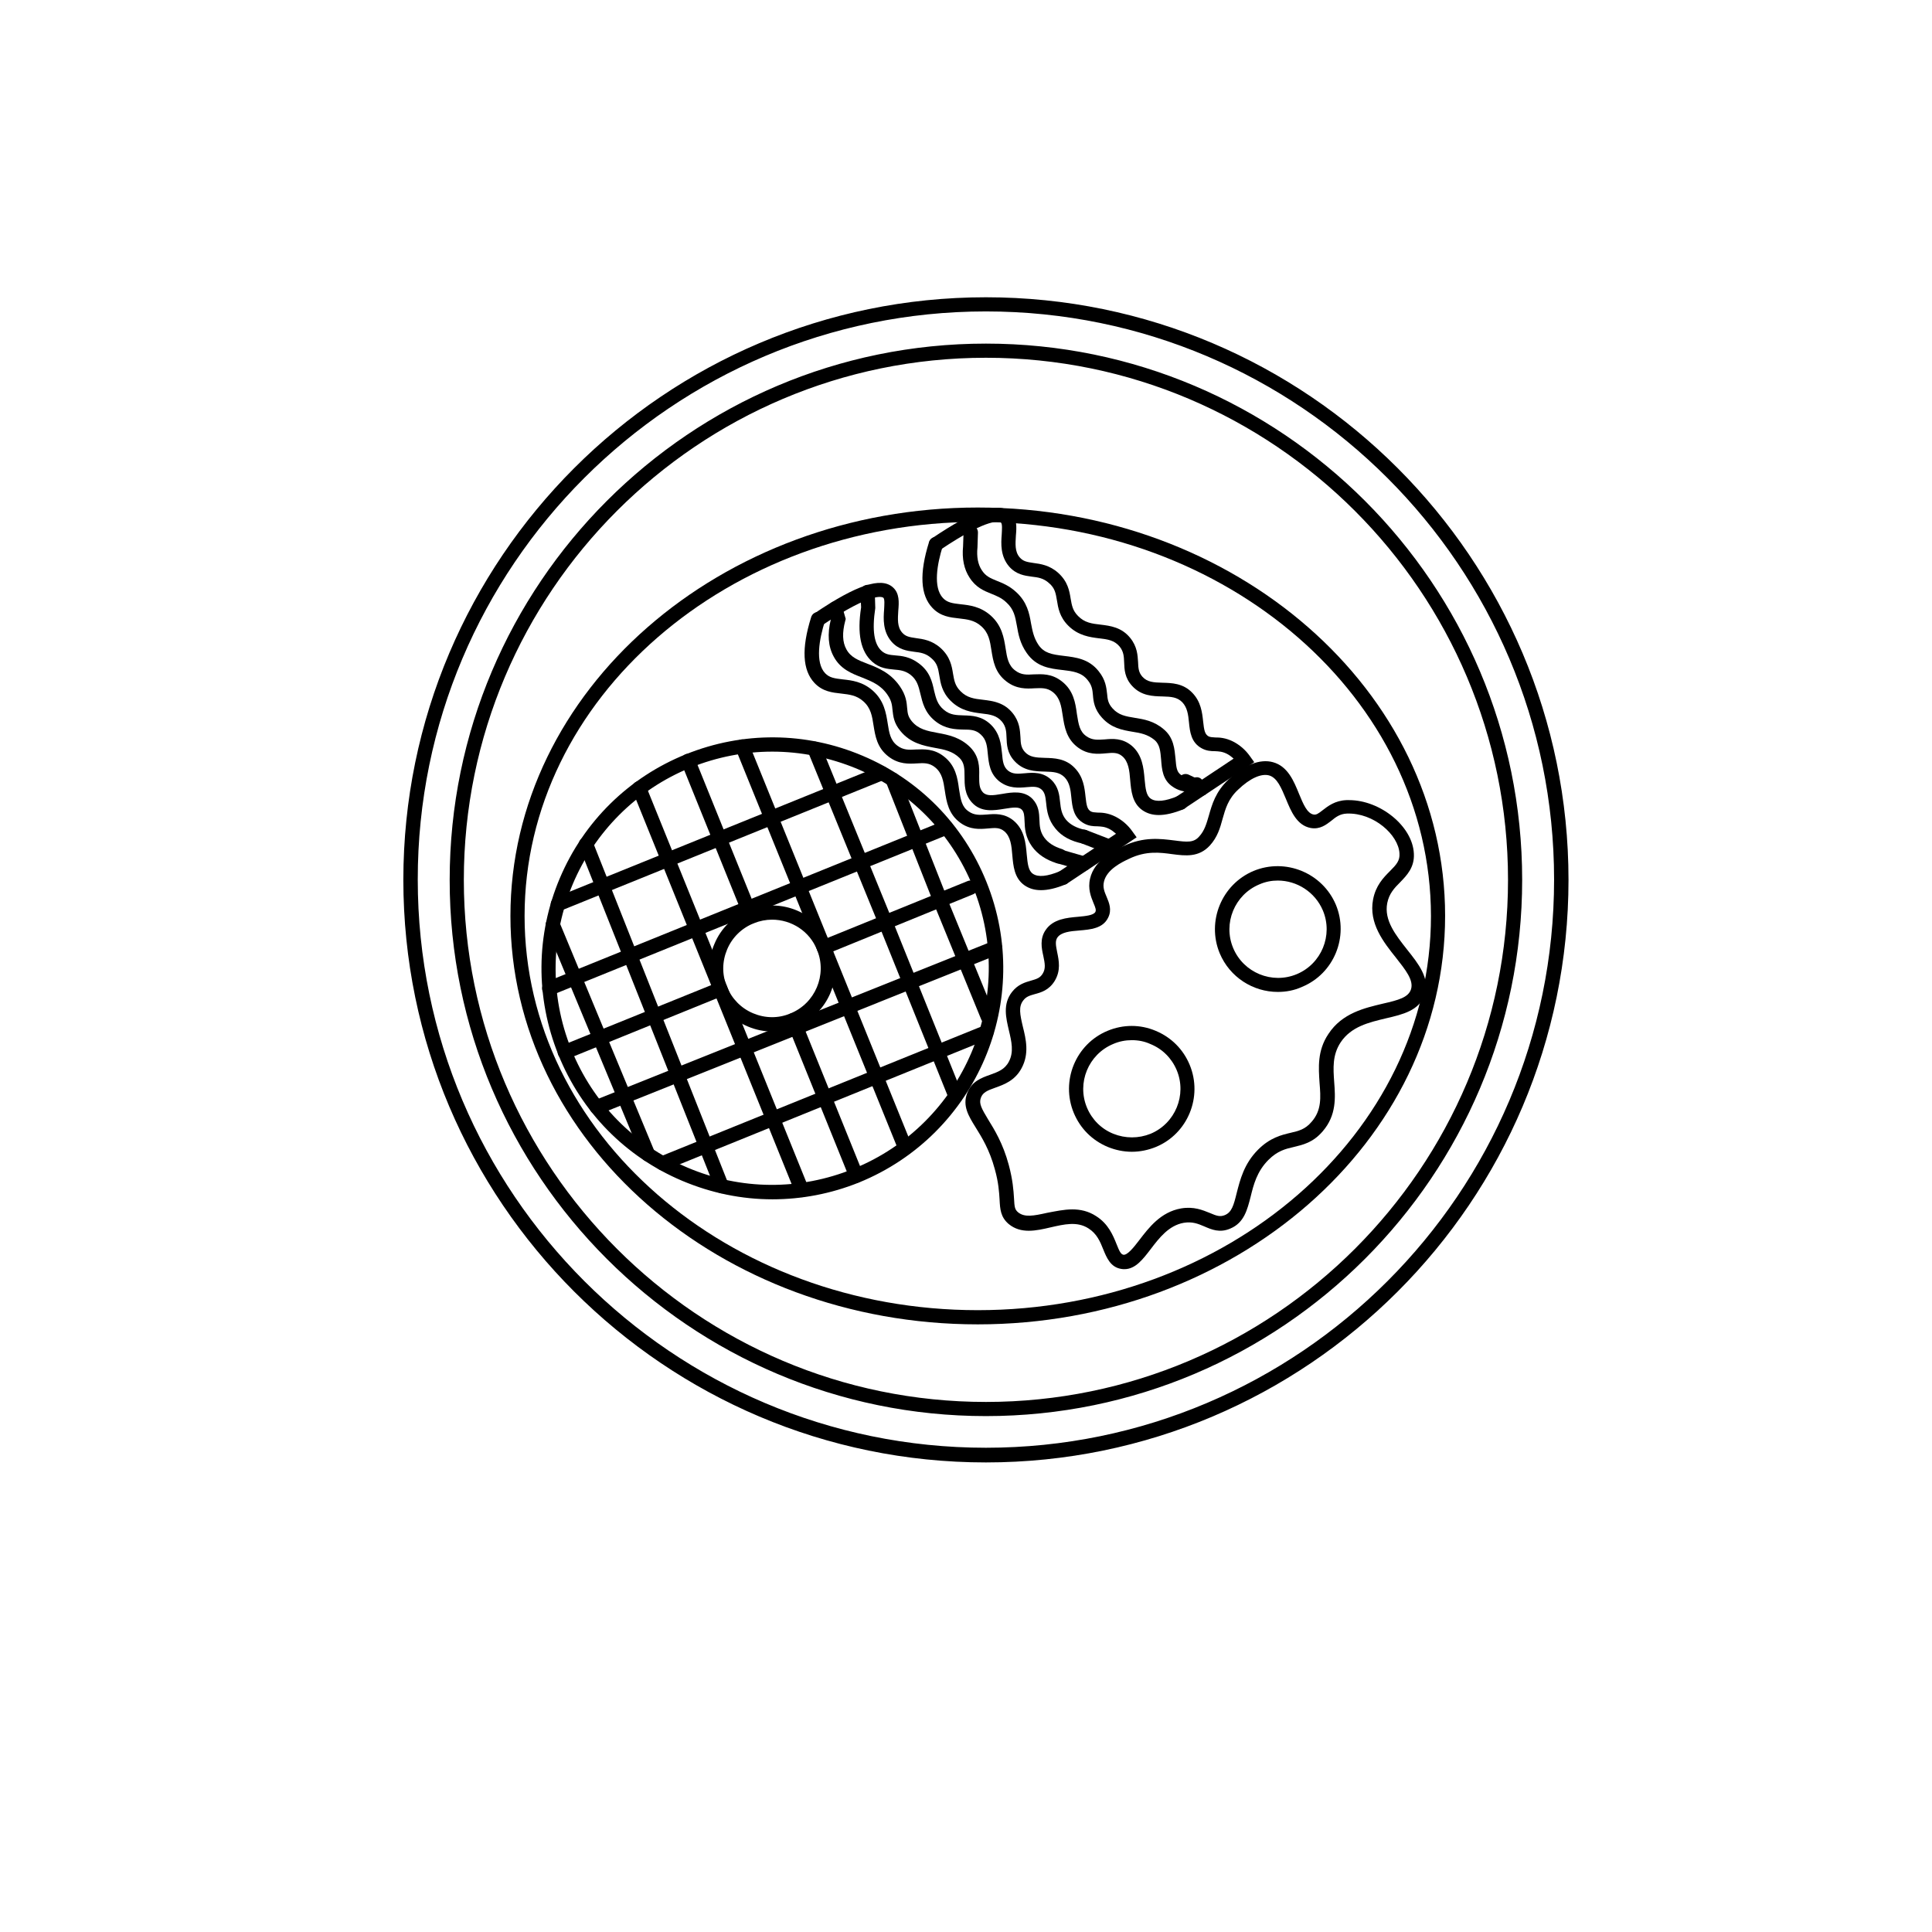
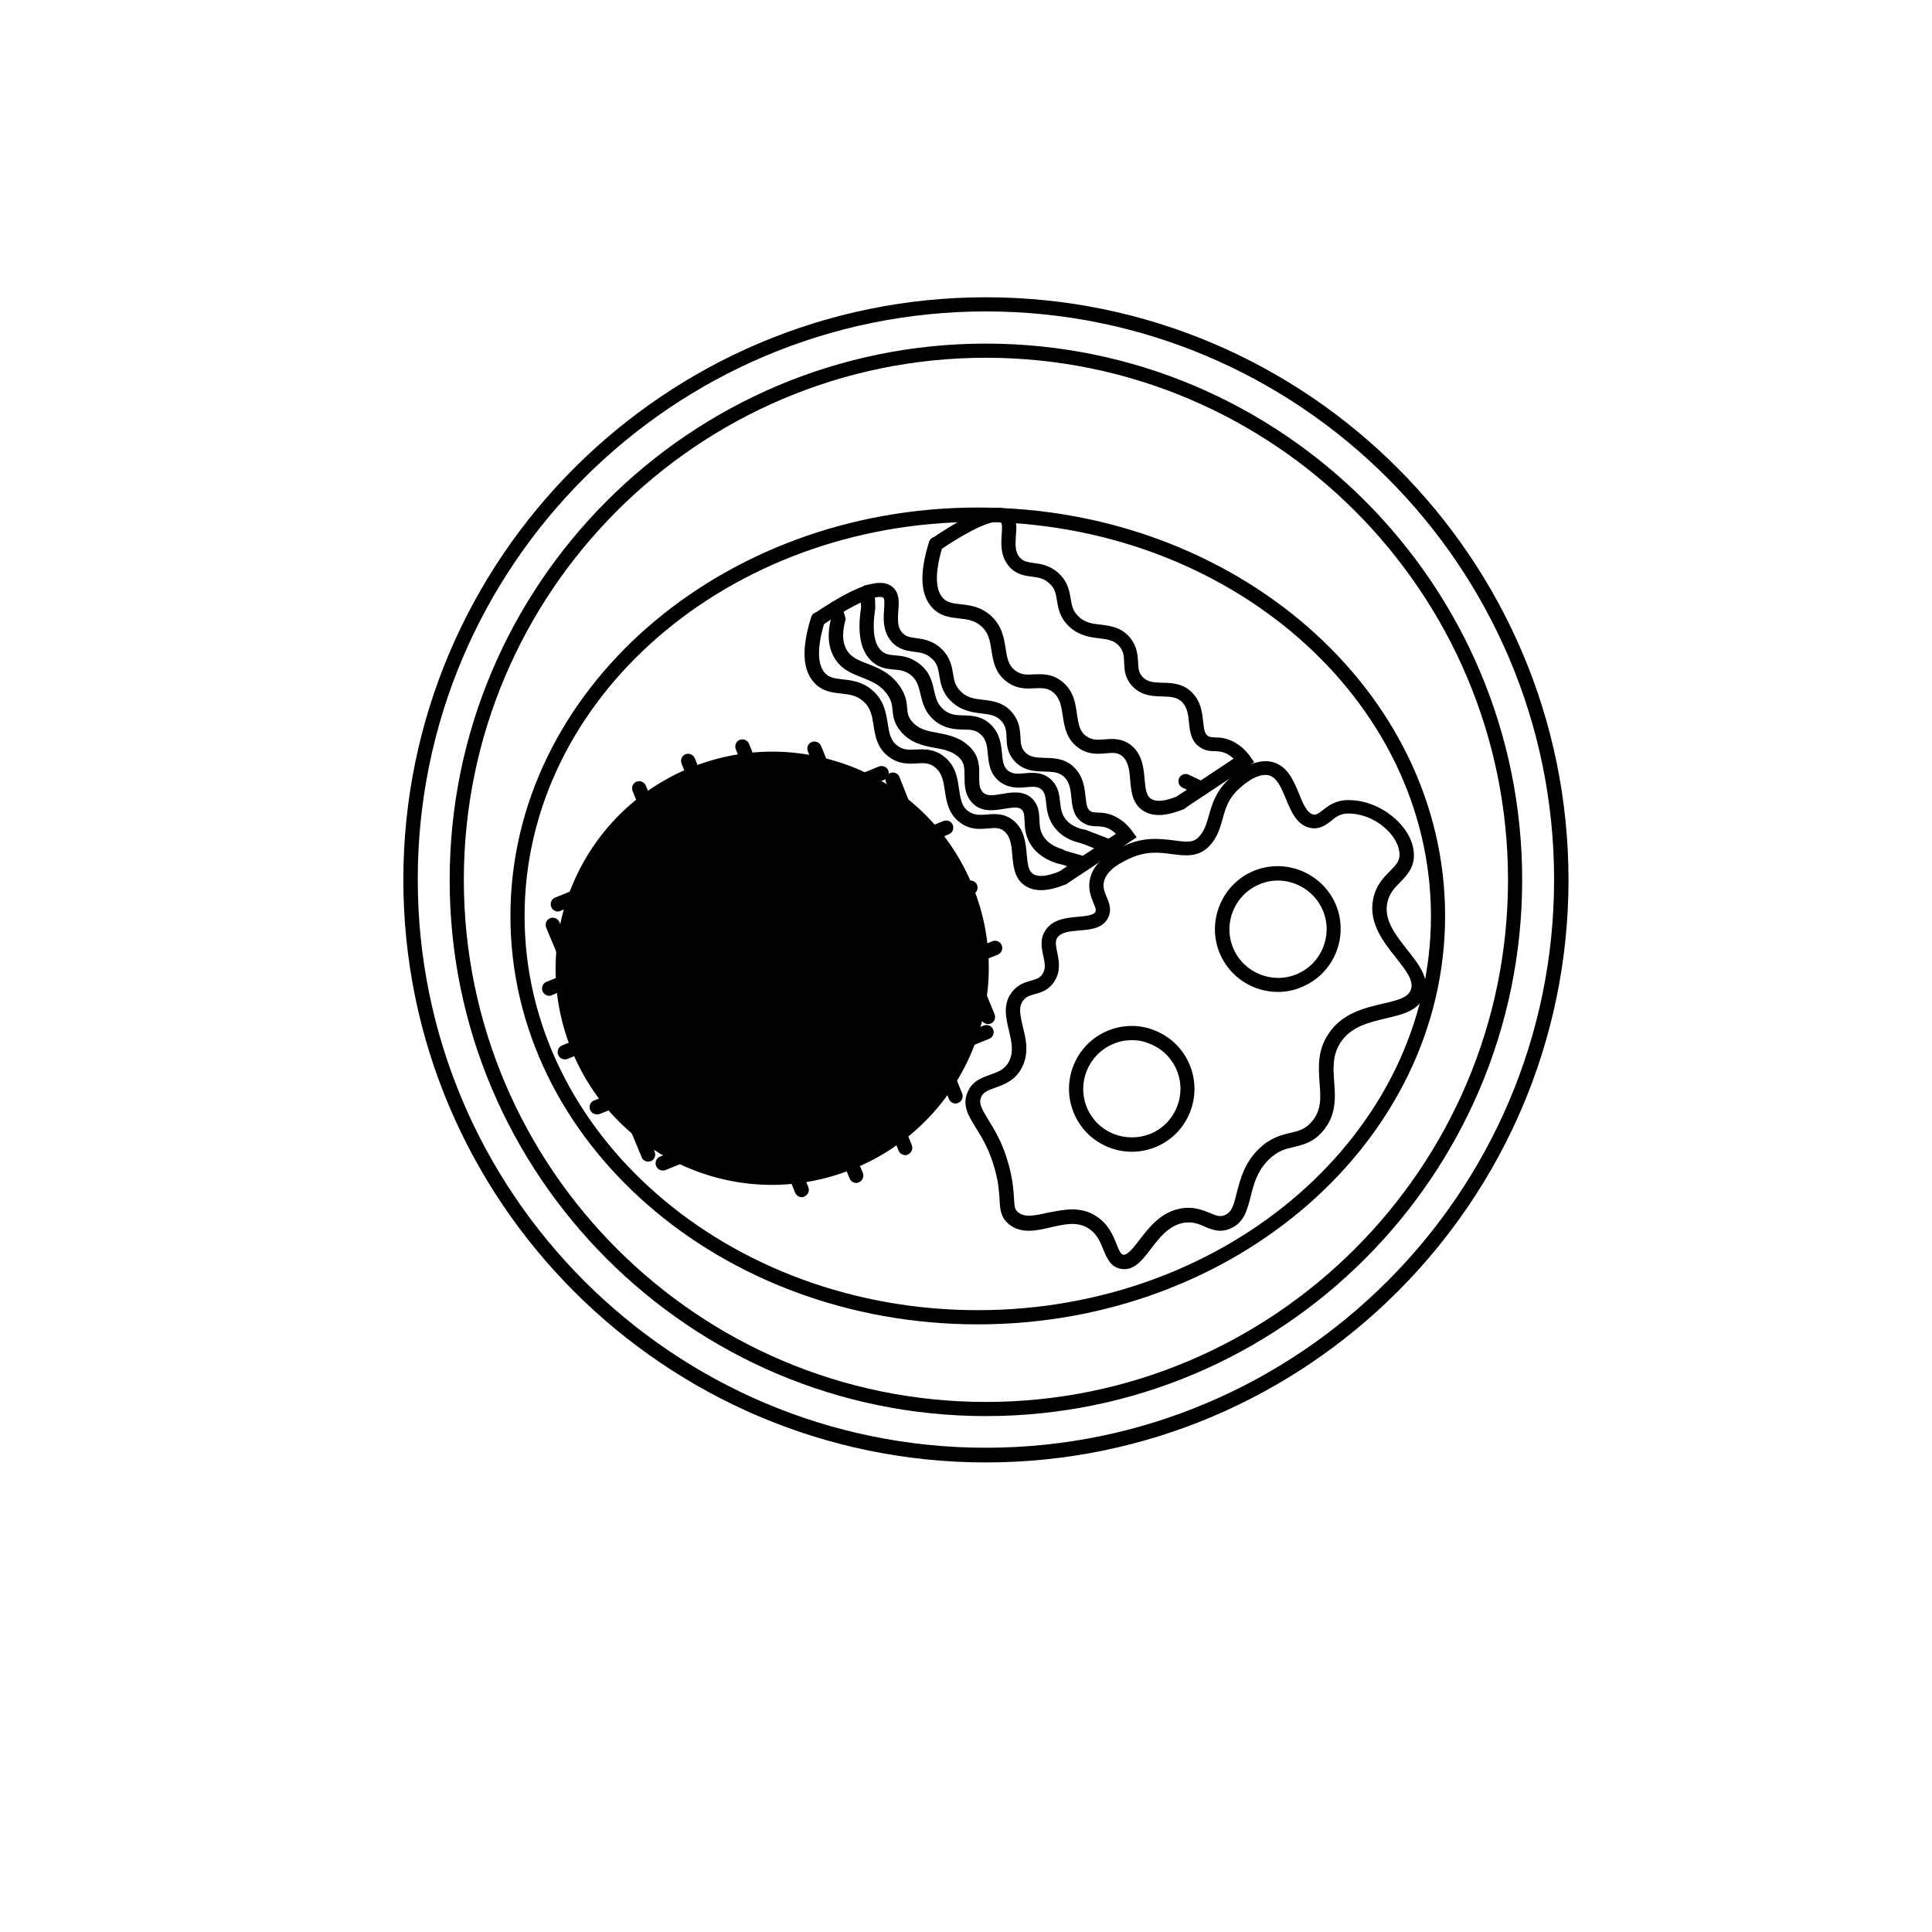
<svg xmlns="http://www.w3.org/2000/svg" fill="#000000" width="800px" height="800px" version="1.1" viewBox="144 144 512 512">
  <g>
    <path d="m405.28 226.53c83.016 0 150.57 67.555 150.57 150.57s-67.555 150.57-150.57 150.57-150.57-67.555-150.57-150.57c-0.062-83.012 67.492-150.57 150.57-150.57m0 292.75c78.371 0 142.11-63.738 142.11-142.11 0-78.371-63.738-142.11-142.11-142.11s-142.11 63.738-142.11 142.11c-0.062 78.367 63.738 142.11 142.11 142.11m0-296.5c-85.113 0-154.39 69.273-154.39 154.39 0 85.113 69.273 154.39 154.39 154.39 85.113 0 154.39-69.273 154.39-154.39 0-85.113-69.273-154.39-154.39-154.39zm0 292.75c-76.27 0-138.36-62.086-138.36-138.36 0-76.27 62.086-138.36 138.36-138.36 76.27 0 138.36 62.086 138.36 138.36 0.004 76.27-62.082 138.36-138.36 138.36z" />
-     <path d="m348.66 461.83c-8.078 0-16.156-1.652-23.855-4.898-15.074-6.359-26.719-18.258-32.824-33.395-6.106-15.141-5.981-31.805 0.383-46.82 6.359-15.012 18.258-26.719 33.395-32.824 15.141-6.106 31.805-5.981 46.82 0.383 15.074 6.359 26.719 18.258 32.824 33.395 12.66 31.297-2.481 66.984-33.777 79.707-7.445 2.992-15.203 4.453-22.965 4.453zm0-118.64c-7.316 0-14.566 1.398-21.566 4.199-29.324 11.895-43.512 45.418-31.68 74.746 5.727 14.184 16.668 25.316 30.789 31.297 14.121 5.981 29.707 6.106 43.957 0.316 29.324-11.895 43.574-45.418 31.68-74.746-5.727-14.184-16.668-25.316-30.789-31.297-7.25-2.988-14.82-4.516-22.391-4.516z" />
+     <path d="m348.66 461.83zm0-118.64c-7.316 0-14.566 1.398-21.566 4.199-29.324 11.895-43.512 45.418-31.68 74.746 5.727 14.184 16.668 25.316 30.789 31.297 14.121 5.981 29.707 6.106 43.957 0.316 29.324-11.895 43.574-45.418 31.68-74.746-5.727-14.184-16.668-25.316-30.789-31.297-7.25-2.988-14.82-4.516-22.391-4.516z" />
    <path d="m348.66 417.36c-2.227 0-4.391-0.445-6.488-1.336-4.137-1.719-7.316-4.961-8.969-9.098-1.652-4.137-1.652-8.652 0.129-12.785 1.719-4.137 4.961-7.316 9.098-8.969 8.523-3.434 18.32 0.699 21.754 9.223 3.434 8.523-0.699 18.32-9.223 21.754-2.102 0.766-4.203 1.211-6.301 1.211zm-0.062-29.641c-1.59 0-3.246 0.316-4.836 0.953-3.18 1.273-5.727 3.754-7.062 6.934s-1.398 6.68-0.062 9.859c1.273 3.18 3.754 5.727 6.934 7.062 3.18 1.336 6.68 1.398 9.859 0.062 6.617-2.672 9.797-10.242 7.125-16.793-1.973-5.027-6.805-8.078-11.957-8.078z" />
    <path d="m343.07 388.8c-0.762 0-1.465-0.445-1.781-1.207l-16.668-41.223c-0.383-0.953 0.062-2.098 1.02-2.481 0.953-0.383 2.035 0.062 2.481 1.02l16.668 41.223c0.383 0.953-0.062 2.098-1.02 2.481-0.191 0.121-0.445 0.188-0.699 0.188z" />
    <path d="m370.93 457.5c-0.762 0-1.465-0.445-1.781-1.207l-16.668-41.223c-0.383-0.953 0.062-2.098 1.02-2.481 0.953-0.383 2.098 0.062 2.481 1.02l16.668 41.223c0.383 0.953-0.062 2.098-1.02 2.481-0.254 0.125-0.508 0.188-0.699 0.188z" />
    <path d="m362.34 396.95c-0.762 0-1.465-0.445-1.781-1.207-0.383-0.953 0.062-2.098 1.02-2.481l38.867-15.777c0.953-0.383 2.098 0.062 2.481 1.02 0.383 0.953-0.062 2.098-1.02 2.481l-38.805 15.836c-0.254 0.066-0.508 0.129-0.762 0.129z" />
    <path d="m293.7 424.74c-0.762 0-1.465-0.445-1.781-1.207-0.383-0.953 0.062-2.098 1.02-2.481l41.223-16.668c0.953-0.383 2.098 0.062 2.481 1.02 0.383 0.953-0.062 2.098-1.02 2.481l-41.223 16.73c-0.254 0.125-0.508 0.125-0.699 0.125z" />
    <path d="m362.34 396.95c-0.762 0-1.465-0.445-1.781-1.207l-21.566-53.18c-0.383-0.953 0.062-2.098 1.02-2.481 0.953-0.383 2.098 0.062 2.481 1.02l21.566 53.18c0.383 0.953-0.062 2.098-1.02 2.481-0.191 0.125-0.445 0.188-0.699 0.188z" />
    <path d="m378.69 390.33c-0.762 0-1.465-0.445-1.781-1.145l-18.828-46.055c-0.383-0.953 0.062-2.098 1.02-2.481 0.953-0.383 2.098 0.062 2.481 1.02l18.828 46.055c0.383 0.953-0.062 2.098-1.02 2.481-0.188 0.062-0.445 0.125-0.699 0.125z" />
    <path d="m393.19 384.48c-0.762 0-1.465-0.445-1.781-1.207l-12.594-31.934c-0.383-0.953 0.062-2.098 1.082-2.481 0.953-0.383 2.098 0.062 2.481 1.082l12.594 31.934c0.383 0.953-0.062 2.098-1.082 2.481-0.254 0.062-0.508 0.125-0.699 0.125z" />
    <path d="m383.91 450.12c-0.762 0-1.465-0.445-1.781-1.207l-21.566-53.18c-0.383-0.953 0.062-2.098 1.02-2.481 0.953-0.383 2.035 0.062 2.481 1.02l21.566 53.18c0.383 0.953-0.062 2.098-1.02 2.481-0.191 0.188-0.445 0.188-0.699 0.188z" />
    <path d="m397.26 436.45c-0.762 0-1.465-0.445-1.781-1.207l-18.574-46.117c-0.383-0.953 0.062-2.098 1.02-2.481 0.953-0.383 2.098 0.062 2.481 1.02l18.574 46.117c0.383 0.953-0.062 2.098-1.02 2.481-0.188 0.121-0.441 0.188-0.699 0.188z" />
    <path d="m405.85 415.39c-0.762 0-1.465-0.445-1.781-1.145l-12.66-30.914c-0.383-0.953 0.062-2.098 1.02-2.481 0.953-0.383 2.098 0.062 2.481 1.02l12.66 30.914c0.383 0.953-0.062 2.098-1.02 2.481-0.254 0.059-0.445 0.125-0.699 0.125z" />
    <path d="m356.49 461.26c-0.762 0-1.465-0.445-1.781-1.207l-43.066-106.42c-0.383-0.953 0.062-2.098 1.02-2.481 0.953-0.383 2.035 0.062 2.481 1.02l43.066 106.42c0.383 0.953-0.062 2.098-1.02 2.481-0.254 0.188-0.508 0.188-0.699 0.188z" />
-     <path d="m335.3 460.24c-0.762 0-1.465-0.445-1.781-1.207l-36.004-90.582c-0.383-0.953 0.062-2.098 1.082-2.481 0.953-0.383 2.098 0.062 2.481 1.082l35.941 90.645c0.383 0.953-0.062 2.098-1.082 2.481-0.191 0.062-0.445 0.062-0.637 0.062z" />
    <path d="m315.78 451.84c-0.762 0-1.465-0.445-1.719-1.145l-25.316-60.879c-0.383-0.953 0.062-2.098 1.02-2.481 0.953-0.383 2.098 0.062 2.481 1.02l25.254 60.879c0.383 0.953-0.062 2.098-1.02 2.481-0.254 0.059-0.512 0.125-0.699 0.125z" />
    <path d="m289.57 407.89c-0.762 0-1.465-0.445-1.781-1.207-0.383-0.953 0.062-2.098 1.02-2.481l105.21-42.621c0.953-0.383 2.098 0.062 2.481 1.02 0.383 0.953-0.062 2.098-1.02 2.481l-105.21 42.621c-0.188 0.188-0.445 0.188-0.699 0.188z" />
    <path d="m291.86 385.56c-0.762 0-1.465-0.445-1.781-1.207-0.383-0.953 0.062-2.098 1.02-2.481l85.812-34.73c0.953-0.383 2.098 0.062 2.481 1.02 0.383 0.953-0.062 2.098-1.02 2.481l-85.812 34.73c-0.254 0.125-0.512 0.188-0.699 0.188z" />
    <path d="m302.16 439.31c-0.762 0-1.465-0.445-1.781-1.207-0.383-0.953 0.062-2.098 1.082-2.481l105.53-42.18c0.953-0.383 2.098 0.062 2.481 1.082 0.383 0.953-0.062 2.098-1.082 2.481l-105.53 42.238c-0.254 0.066-0.445 0.066-0.699 0.066z" />
    <path d="m319.66 454.2c-0.762 0-1.465-0.445-1.781-1.207-0.383-0.953 0.062-2.098 1.02-2.481l85.812-34.73c0.953-0.383 2.098 0.062 2.481 1.02 0.383 0.953-0.062 2.098-1.02 2.481l-85.812 34.793c-0.254 0.125-0.445 0.125-0.699 0.125z" />
    <path d="m451.08 359.99c-1.719 0-3.117-0.445-4.324-1.273-2.734-1.91-2.988-5.152-3.246-8.016-0.191-2.481-0.445-4.898-2.098-6.297-1.207-1.02-2.418-0.953-4.391-0.762-2.098 0.191-4.707 0.383-7.316-1.527-3.117-2.289-3.625-5.535-4.07-8.461-0.383-2.543-0.699-4.707-2.609-6.234-1.527-1.207-2.988-1.082-4.836-1.02-2.098 0.129-4.769 0.254-7.441-1.781-3.117-2.356-3.562-5.535-4.008-8.27-0.383-2.481-0.699-4.644-2.734-6.426-1.781-1.59-3.691-1.781-5.852-2.035-2.289-0.254-4.898-0.508-7.062-2.801-3.18-3.371-3.5-9.098-0.891-17.43 0.316-1.02 1.336-1.59 2.356-1.273 1.02 0.316 1.59 1.336 1.273 2.356-1.465 4.707-2.609 10.879 0.062 13.742 1.145 1.207 2.481 1.398 4.707 1.652 2.356 0.254 5.215 0.574 7.953 2.988 2.988 2.672 3.5 5.914 3.945 8.715 0.383 2.481 0.699 4.453 2.543 5.852 1.59 1.207 3.055 1.145 4.961 1.02 2.098-0.062 4.707-0.254 7.379 1.844 3.117 2.418 3.625 5.727 4.008 8.652 0.445 2.863 0.762 4.707 2.543 5.914 1.527 1.082 2.988 0.953 4.836 0.828 2.098-0.191 4.644-0.383 7.125 1.652 2.863 2.418 3.18 5.981 3.434 8.844 0.254 2.672 0.445 4.391 1.652 5.215 1.398 0.953 3.816 0.699 7.188-0.699 0.953-0.383 2.098 0.062 2.481 1.02 0.383 0.953-0.062 2.098-1.02 2.481-2.539 1.02-4.699 1.531-6.547 1.531z" />
    <path d="m456.8 358.59c-0.637 0-1.207-0.316-1.59-0.828-0.574-0.891-0.316-2.035 0.508-2.609l15.203-10.113c-0.574-0.508-1.145-0.953-1.781-1.273-1.273-0.637-2.164-0.637-3.18-0.699-1.02 0-2.227-0.062-3.5-0.762-2.801-1.527-3.117-4.324-3.371-6.871-0.191-2.035-0.445-3.945-1.781-5.344-1.336-1.336-2.863-1.465-5.281-1.527-2.481-0.062-5.535-0.129-7.953-2.734-2.035-2.164-2.098-4.453-2.164-6.297-0.062-1.59-0.129-2.863-1.207-4.199-1.398-1.652-3.117-1.91-5.406-2.164-2.481-0.316-5.535-0.699-8.207-3.371-2.289-2.289-2.672-4.707-2.988-6.68-0.316-1.844-0.508-3.246-2.098-4.582-1.465-1.336-2.926-1.527-4.582-1.719-1.91-0.254-4.137-0.574-5.981-2.672-2.356-2.734-2.164-6.106-1.973-8.523 0.062-1.273 0.191-2.734-0.191-3.117-0.254-0.191-2.734-1.781-16.156 7.25-0.891 0.574-2.035 0.383-2.609-0.508-0.574-0.891-0.383-2.035 0.508-2.609 11.195-7.57 17.621-9.668 20.738-6.934 1.844 1.59 1.652 4.07 1.465 6.234-0.129 2.164-0.316 4.262 1.02 5.789 0.891 1.02 1.844 1.207 3.625 1.465 1.91 0.254 4.262 0.574 6.551 2.609 2.543 2.289 2.988 4.769 3.309 6.805 0.316 1.781 0.508 3.18 1.973 4.644 1.719 1.781 3.691 2.035 5.981 2.289 2.609 0.316 5.535 0.699 7.824 3.5 1.91 2.356 1.973 4.644 2.098 6.426 0.062 1.59 0.129 2.734 1.145 3.879 1.273 1.398 2.863 1.527 5.344 1.59 2.418 0.062 5.469 0.129 7.887 2.672 2.289 2.356 2.609 5.215 2.863 7.57s0.445 3.371 1.398 3.945c0.508 0.254 0.953 0.254 1.781 0.316 1.145 0 2.734 0.062 4.769 1.082 1.719 0.891 3.246 2.164 4.453 3.879l1.145 1.59-18.504 12.285c-0.383 0.254-0.699 0.316-1.082 0.316z" />
-     <path d="m459.6 353.88c-1.844 0-3.5-0.445-4.836-1.398-2.672-1.781-2.863-4.644-3.055-7.188-0.191-2.164-0.316-4.008-1.781-5.215-1.781-1.465-3.754-1.844-5.852-2.164-2.609-0.445-5.535-0.953-8.016-3.691-2.035-2.227-2.289-4.324-2.418-5.981-0.129-1.465-0.254-2.609-1.398-4.008-1.652-2.098-4.008-2.356-6.68-2.672-3.246-0.383-6.871-0.762-9.477-4.516-1.781-2.543-2.227-5.023-2.609-7.25-0.445-2.418-0.762-4.324-2.801-6.172-1.273-1.207-2.609-1.719-4.008-2.289-1.91-0.762-4.07-1.652-5.727-4.262-1.465-2.227-2.035-5.023-1.719-8.27l0.129-3.816c0.062-1.02 0.828-1.844 1.973-1.844 1.02 0.062 1.844 0.891 1.844 1.973l-0.129 3.945c-0.254 2.481 0.129 4.516 1.145 6.043 1.02 1.59 2.227 2.098 3.945 2.801 1.59 0.637 3.371 1.336 5.152 2.988 2.926 2.672 3.5 5.66 3.945 8.27 0.383 1.973 0.699 3.816 1.973 5.727 1.527 2.227 3.562 2.543 6.742 2.926 3.117 0.383 6.617 0.762 9.223 4.07 1.844 2.289 2.035 4.324 2.227 5.981 0.129 1.465 0.254 2.543 1.465 3.879 1.59 1.781 3.5 2.098 5.852 2.481 2.418 0.383 5.09 0.828 7.633 2.988 2.734 2.227 2.926 5.344 3.18 7.824 0.191 2.289 0.316 3.562 1.465 4.324 0.953 0.637 2.227 0.828 3.879 0.637 1.02-0.191 1.973 0.574 2.098 1.59 0.129 1.02-0.574 1.973-1.59 2.098-0.691 0.191-1.262 0.191-1.773 0.191z" />
    <path d="m462.34 354.9c-0.254 0-0.574-0.062-0.828-0.191l-4.137-1.973c-0.953-0.445-1.336-1.59-0.891-2.543s1.59-1.336 2.543-0.891l4.137 1.973c0.953 0.445 1.336 1.59 0.891 2.543-0.316 0.699-0.953 1.082-1.715 1.082z" />
    <path d="m419.84 379.9c-1.719 0-3.117-0.445-4.324-1.273-2.734-1.91-2.988-5.152-3.246-8.016-0.191-2.481-0.445-4.898-2.098-6.297-1.207-1.02-2.356-0.953-4.391-0.762-2.098 0.191-4.707 0.383-7.316-1.527-3.117-2.289-3.625-5.535-4.07-8.461-0.383-2.543-0.699-4.707-2.609-6.234-1.527-1.207-2.988-1.145-4.836-1.02-2.098 0.129-4.769 0.254-7.441-1.781-3.117-2.356-3.562-5.535-4.008-8.27-0.383-2.481-0.699-4.644-2.734-6.426-1.781-1.59-3.691-1.781-5.852-2.035-2.289-0.254-4.898-0.508-7.062-2.801-3.18-3.371-3.5-9.098-0.891-17.43 0.316-1.02 1.336-1.59 2.356-1.273 1.02 0.316 1.59 1.336 1.273 2.356-1.465 4.707-2.609 10.879 0.062 13.742 1.145 1.207 2.481 1.398 4.707 1.652 2.356 0.254 5.215 0.574 7.953 2.988 2.988 2.672 3.5 5.914 3.945 8.715 0.383 2.481 0.699 4.453 2.543 5.852 1.59 1.207 3.055 1.145 4.961 1.02 2.098-0.062 4.707-0.254 7.379 1.844 3.117 2.418 3.625 5.727 4.008 8.652 0.445 2.863 0.762 4.707 2.543 5.914 1.527 1.082 2.988 0.953 4.836 0.828 2.098-0.191 4.707-0.383 7.125 1.652 2.863 2.418 3.18 5.981 3.434 8.844 0.254 2.672 0.445 4.391 1.652 5.215 1.398 0.953 3.816 0.699 7.188-0.699 0.953-0.383 2.098 0.062 2.481 1.02 0.383 0.953-0.062 2.098-1.02 2.481-2.473 1.02-4.637 1.531-6.547 1.531z" />
    <path d="m425.63 378.5c-0.637 0-1.207-0.316-1.59-0.828-0.574-0.891-0.316-2.035 0.508-2.609l15.203-10.113c-0.574-0.508-1.145-0.953-1.781-1.273-1.273-0.637-2.164-0.637-3.18-0.699-1.02 0-2.227-0.062-3.5-0.762-2.801-1.527-3.117-4.324-3.371-6.871-0.191-2.035-0.445-3.945-1.781-5.344-1.336-1.336-2.863-1.465-5.281-1.527-2.481-0.062-5.535-0.129-7.953-2.734-2.035-2.164-2.098-4.453-2.164-6.297-0.062-1.59-0.129-2.863-1.207-4.199-1.398-1.652-3.117-1.91-5.406-2.164-2.481-0.316-5.535-0.699-8.207-3.371-2.289-2.289-2.672-4.707-2.988-6.68-0.316-1.844-0.508-3.246-2.098-4.582-1.465-1.336-2.926-1.527-4.582-1.719-1.91-0.254-4.137-0.574-5.981-2.672-2.356-2.734-2.164-6.106-1.973-8.523 0.062-1.273 0.191-2.734-0.191-3.117-0.254-0.191-2.734-1.781-16.156 7.25-0.891 0.574-2.035 0.383-2.609-0.508s-0.383-2.035 0.508-2.609c11.195-7.57 17.621-9.668 20.738-6.934 1.844 1.59 1.652 4.07 1.465 6.234-0.129 2.164-0.316 4.262 1.02 5.789 0.891 1.02 1.844 1.207 3.625 1.465 1.91 0.254 4.262 0.574 6.551 2.609 2.543 2.289 2.988 4.769 3.309 6.805 0.316 1.781 0.508 3.18 1.973 4.644 1.719 1.781 3.691 2.035 5.981 2.289 2.609 0.316 5.535 0.699 7.824 3.5 1.91 2.356 1.973 4.644 2.098 6.426 0.062 1.59 0.129 2.734 1.145 3.879 1.273 1.398 2.863 1.527 5.344 1.59 2.418 0.062 5.469 0.129 7.887 2.672 2.289 2.356 2.609 5.215 2.863 7.57s0.445 3.371 1.398 3.945c0.508 0.254 0.953 0.254 1.781 0.316 1.145 0 2.734 0.062 4.769 1.082 1.719 0.891 3.246 2.164 4.453 3.879l1.145 1.59-18.637 12.406c-0.246 0.07-0.629 0.195-0.949 0.195z" />
    <path d="m431.3 367.62c-0.129 0-0.254 0-0.383-0.062-3.117-0.637-5.535-1.91-7.188-3.945-1.973-2.356-2.289-4.769-2.481-6.742-0.191-1.719-0.316-2.734-1.145-3.562-0.953-0.891-2.098-0.891-4.07-0.699-2.098 0.191-4.707 0.383-7.188-1.527-2.543-2.035-2.801-4.769-3.055-7.188-0.191-2.035-0.316-3.816-1.844-5.215-1.336-1.273-2.734-1.336-4.644-1.336-2.164-0.062-4.836-0.129-7.508-2.289-2.734-2.227-3.309-4.836-3.879-7.188-0.508-2.098-0.891-3.691-2.672-5.09-1.465-1.082-2.801-1.207-4.324-1.336-1.781-0.191-3.754-0.316-5.727-2.035-3.117-2.734-4.07-7.441-2.988-14.441l-0.191-4.008c-0.062-1.02 0.762-1.91 1.844-1.973 1.02-0.062 1.91 0.762 1.973 1.844l0.129 4.324c-0.891 5.914-0.316 9.605 1.719 11.387 1.02 0.891 2.098 1.02 3.562 1.145 1.781 0.129 3.945 0.383 6.234 2.098 2.926 2.164 3.562 4.836 4.07 7.25 0.508 2.035 0.891 3.691 2.609 5.09 1.652 1.398 3.309 1.398 5.215 1.465 2.227 0.062 4.769 0.129 7.188 2.418 2.481 2.418 2.734 5.281 2.988 7.633 0.191 2.227 0.383 3.562 1.59 4.582 1.207 0.953 2.481 0.891 4.516 0.699 2.098-0.191 4.769-0.383 6.996 1.781 1.844 1.781 2.098 3.945 2.289 5.852 0.191 1.719 0.383 3.246 1.59 4.707 1.145 1.336 2.863 2.227 5.09 2.672 1.02 0.191 1.719 1.207 1.465 2.227-0.129 0.828-0.891 1.465-1.781 1.465z" />
    <path d="m438.04 370.23c-0.254 0-0.445-0.062-0.699-0.129l-6.742-2.609c-0.953-0.383-1.465-1.465-1.082-2.418 0.383-0.953 1.465-1.465 2.418-1.082l6.742 2.609c0.953 0.383 1.465 1.465 1.082 2.418-0.258 0.703-0.957 1.211-1.719 1.211z" />
    <path d="m424.68 372.84c-0.191 0-0.383 0-0.574-0.062-2.926-0.891-5.152-2.418-6.617-4.453-1.781-2.481-1.91-4.836-1.973-6.742-0.062-1.527-0.129-2.356-0.699-2.988-0.762-0.828-2.289-0.637-4.644-0.254-2.734 0.445-6.172 1.02-8.586-1.652-1.973-2.164-1.973-4.769-1.973-6.871 0-2.227-0.062-3.625-1.273-4.898-1.844-1.844-4.07-2.289-6.617-2.734-2.988-0.574-6.426-1.207-9.098-4.453-1.781-2.164-1.91-3.945-2.098-5.535-0.129-1.273-0.191-2.418-1.336-4.07-1.781-2.609-4.199-3.562-6.742-4.582-2.801-1.082-5.727-2.227-7.508-5.535-1.465-2.672-1.719-5.981-0.762-9.859l-0.637-2.356c-0.316-1.02 0.316-2.035 1.273-2.356 1.02-0.316 2.035 0.316 2.356 1.273l0.953 3.309-0.129 0.508c-0.828 3.117-0.762 5.66 0.316 7.57 1.145 2.098 3.117 2.863 5.598 3.816 2.801 1.082 6.043 2.356 8.523 5.914 1.719 2.481 1.844 4.324 1.973 5.852 0.129 1.336 0.191 2.164 1.207 3.434 1.781 2.164 4.137 2.609 6.871 3.117 2.801 0.508 5.981 1.145 8.652 3.816 2.418 2.481 2.418 5.281 2.356 7.57 0 1.973 0 3.246 0.953 4.324 1.02 1.082 2.609 0.891 5.215 0.445 2.543-0.445 5.789-0.953 8.016 1.398 1.59 1.719 1.719 3.691 1.781 5.469 0.062 1.59 0.129 3.117 1.273 4.707 1.02 1.398 2.609 2.418 4.707 3.055 1.02 0.316 1.527 1.398 1.273 2.356-0.504 0.961-1.266 1.469-2.031 1.469z" />
    <path d="m431.3 374.75c-0.191 0-0.316 0-0.508-0.062l-6.617-1.91c-1.02-0.254-1.59-1.336-1.273-2.356 0.254-1.02 1.336-1.59 2.356-1.273l6.617 1.91c1.02 0.254 1.59 1.336 1.273 2.356-0.258 0.762-1.023 1.336-1.848 1.336z" />
    <path d="m441.98 480.34c-0.254 0-0.508 0-0.828-0.062-2.863-0.445-3.879-2.988-4.769-5.152-0.828-2.098-1.719-4.199-3.945-5.598-2.988-1.91-6.426-1.082-10.051-0.254-3.816 0.891-7.824 1.781-11.07-0.891-2.164-1.844-2.289-3.945-2.418-6.488-0.129-1.973-0.254-4.453-1.273-8.078-1.398-5.152-3.434-8.398-5.09-11.07-1.91-3.055-3.5-5.727-2.227-9.031 1.145-3.117 3.754-4.07 6.106-4.898 2.098-0.762 3.879-1.398 4.961-3.5 1.336-2.543 0.699-5.281 0-8.207-0.762-3.309-1.719-6.996 0.828-10.242 1.59-2.035 3.5-2.543 5.023-2.988 1.527-0.445 2.356-0.699 3.055-1.781 0.891-1.398 0.637-2.734 0.191-4.836-0.445-1.973-0.953-4.516 0.637-6.805 1.973-2.926 5.66-3.246 8.586-3.5 2.035-0.191 4.07-0.383 4.582-1.273 0.254-0.508 0.062-1.082-0.508-2.418-0.637-1.59-1.527-3.691-0.891-6.426 1.145-5.023 6.488-7.508 8.777-8.586 5.469-2.609 9.922-1.973 13.551-1.527 3.434 0.445 5.152 0.637 6.617-1.082 1.398-1.527 1.91-3.371 2.543-5.535 0.828-2.926 1.781-6.297 5.152-9.477 4.199-3.945 8.398-5.598 11.832-4.644 3.945 1.082 5.535 5.023 6.934 8.461 1.082 2.609 2.098 5.09 3.816 5.406 0.699 0.129 1.207-0.191 2.418-1.145 1.398-1.082 3.246-2.543 6.297-2.672h0.699c8.27 0 16.855 6.934 17.176 14.184 0.191 3.625-1.844 5.727-3.625 7.57-1.527 1.527-2.926 2.988-3.434 5.535-0.891 4.582 2.289 8.523 5.281 12.34 2.988 3.754 6.043 7.57 4.644 11.895-1.398 4.262-5.852 5.281-10.242 6.297-4.516 1.082-9.223 2.164-12.023 6.359-2.227 3.371-1.973 6.871-1.719 10.496 0.316 4.137 0.637 8.844-3.055 13.105-2.543 2.988-5.281 3.562-7.633 4.137-2.227 0.508-4.324 1.02-6.742 3.434-3.055 3.055-3.945 6.617-4.707 9.734-0.891 3.434-1.719 6.934-5.406 8.461-2.801 1.207-4.961 0.254-6.871-0.574-1.652-0.699-3.18-1.336-5.469-0.953-3.945 0.699-6.488 4.008-8.715 6.934-2.102 2.742-4.07 5.348-6.996 5.348zm-13.805-15.84c2.098 0 4.262 0.445 6.297 1.781 3.246 2.035 4.516 5.152 5.406 7.379 0.762 1.91 1.145 2.734 1.844 2.863 1.02 0.129 2.609-1.781 4.199-3.879 2.543-3.309 5.66-7.441 11.07-8.398 3.371-0.574 5.727 0.445 7.633 1.207 1.781 0.762 2.672 1.082 3.945 0.574 1.844-0.762 2.356-2.543 3.18-5.914 0.891-3.434 1.91-7.695 5.66-11.449 3.18-3.18 6.172-3.879 8.586-4.453 2.164-0.508 3.879-0.891 5.598-2.926 2.672-3.055 2.418-6.426 2.098-10.367-0.254-3.945-0.637-8.461 2.356-12.914 3.625-5.535 9.605-6.871 14.375-8.016 4.199-0.953 6.805-1.652 7.508-3.816 0.762-2.418-1.465-5.152-4.008-8.398-3.246-4.07-7.25-9.098-6.043-15.395 0.699-3.691 2.734-5.789 4.453-7.508 1.781-1.781 2.672-2.801 2.543-4.707-0.254-4.898-6.805-10.812-13.93-10.559-1.844 0.062-2.988 0.953-4.137 1.91-1.336 1.02-2.988 2.356-5.469 1.91-3.691-0.699-5.215-4.453-6.551-7.695-1.207-2.863-2.289-5.598-4.453-6.234-2.098-0.574-5.09 0.762-8.207 3.754-2.672 2.481-3.371 5.09-4.137 7.762-0.637 2.356-1.336 4.836-3.371 7.062-2.926 3.18-6.488 2.734-9.922 2.289-3.246-0.445-6.934-0.953-11.449 1.207-1.91 0.891-5.914 2.801-6.68 6.043-0.383 1.527 0.129 2.734 0.699 4.07 0.637 1.527 1.465 3.434 0.383 5.535-1.398 2.863-4.707 3.117-7.633 3.371-2.481 0.191-4.769 0.445-5.789 1.844-0.637 0.953-0.445 2.035-0.062 3.945 0.445 2.164 1.02 4.836-0.699 7.633-1.527 2.418-3.562 2.988-5.215 3.434-1.336 0.383-2.289 0.637-3.055 1.652-1.336 1.652-0.891 3.754-0.129 6.996 0.828 3.309 1.719 7.125-0.316 10.941-1.781 3.371-4.707 4.391-6.996 5.215-2.164 0.762-3.309 1.273-3.816 2.672-0.574 1.527 0.191 2.863 1.91 5.727 1.652 2.672 3.945 6.359 5.469 12.023 1.082 4.008 1.273 6.805 1.398 8.844 0.129 2.356 0.191 2.988 1.082 3.754 1.719 1.398 4.07 0.953 7.762 0.129 2.098-0.387 4.387-0.898 6.613-0.898z" />
    <path d="m482.63 406.87c-6.551 0-12.723-3.879-15.395-10.242-3.5-8.461 0.508-18.258 8.969-21.82 8.461-3.5 18.258 0.508 21.82 8.969 3.5 8.461-0.508 18.258-8.969 21.754-2.102 0.961-4.266 1.34-6.426 1.34zm0-29.516c-1.652 0-3.309 0.316-4.898 1.02-6.551 2.734-9.668 10.305-6.934 16.855 2.734 6.551 10.305 9.668 16.855 6.934s9.668-10.305 6.934-16.855c-2.098-4.961-6.934-7.953-11.957-7.953z" />
    <path d="m443.95 449.23c-2.164 0-4.324-0.445-6.359-1.273-4.137-1.719-7.316-4.898-9.031-9.031-3.5-8.461 0.508-18.258 8.969-21.754 4.137-1.719 8.652-1.719 12.723 0 4.137 1.719 7.316 4.898 9.031 9.031 3.5 8.461-0.508 18.258-8.969 21.754-2.035 0.828-4.199 1.273-6.363 1.273zm0-29.578c-1.652 0-3.371 0.316-4.961 1.02-6.551 2.734-9.668 10.305-6.934 16.855 1.336 3.18 3.816 5.66 6.996 6.934 3.18 1.273 6.68 1.273 9.859 0 6.551-2.734 9.668-10.305 6.934-16.855-1.336-3.18-3.816-5.66-6.996-6.934-1.527-0.703-3.18-1.02-4.898-1.02z" />
    <path d="m403.12 494.97c-68.32 0-123.85-48.535-123.85-108.2-0.004-59.672 55.531-108.27 123.85-108.27 68.32 0 123.85 48.535 123.85 108.2s-55.535 108.27-123.85 108.27zm0-212.66c-66.219 0-120.1 46.883-120.1 104.45 0 57.57 53.879 104.45 120.1 104.45 66.219 0 120.1-46.883 120.1-104.45-0.066-57.637-53.883-104.45-120.1-104.45z" />
  </g>
</svg>